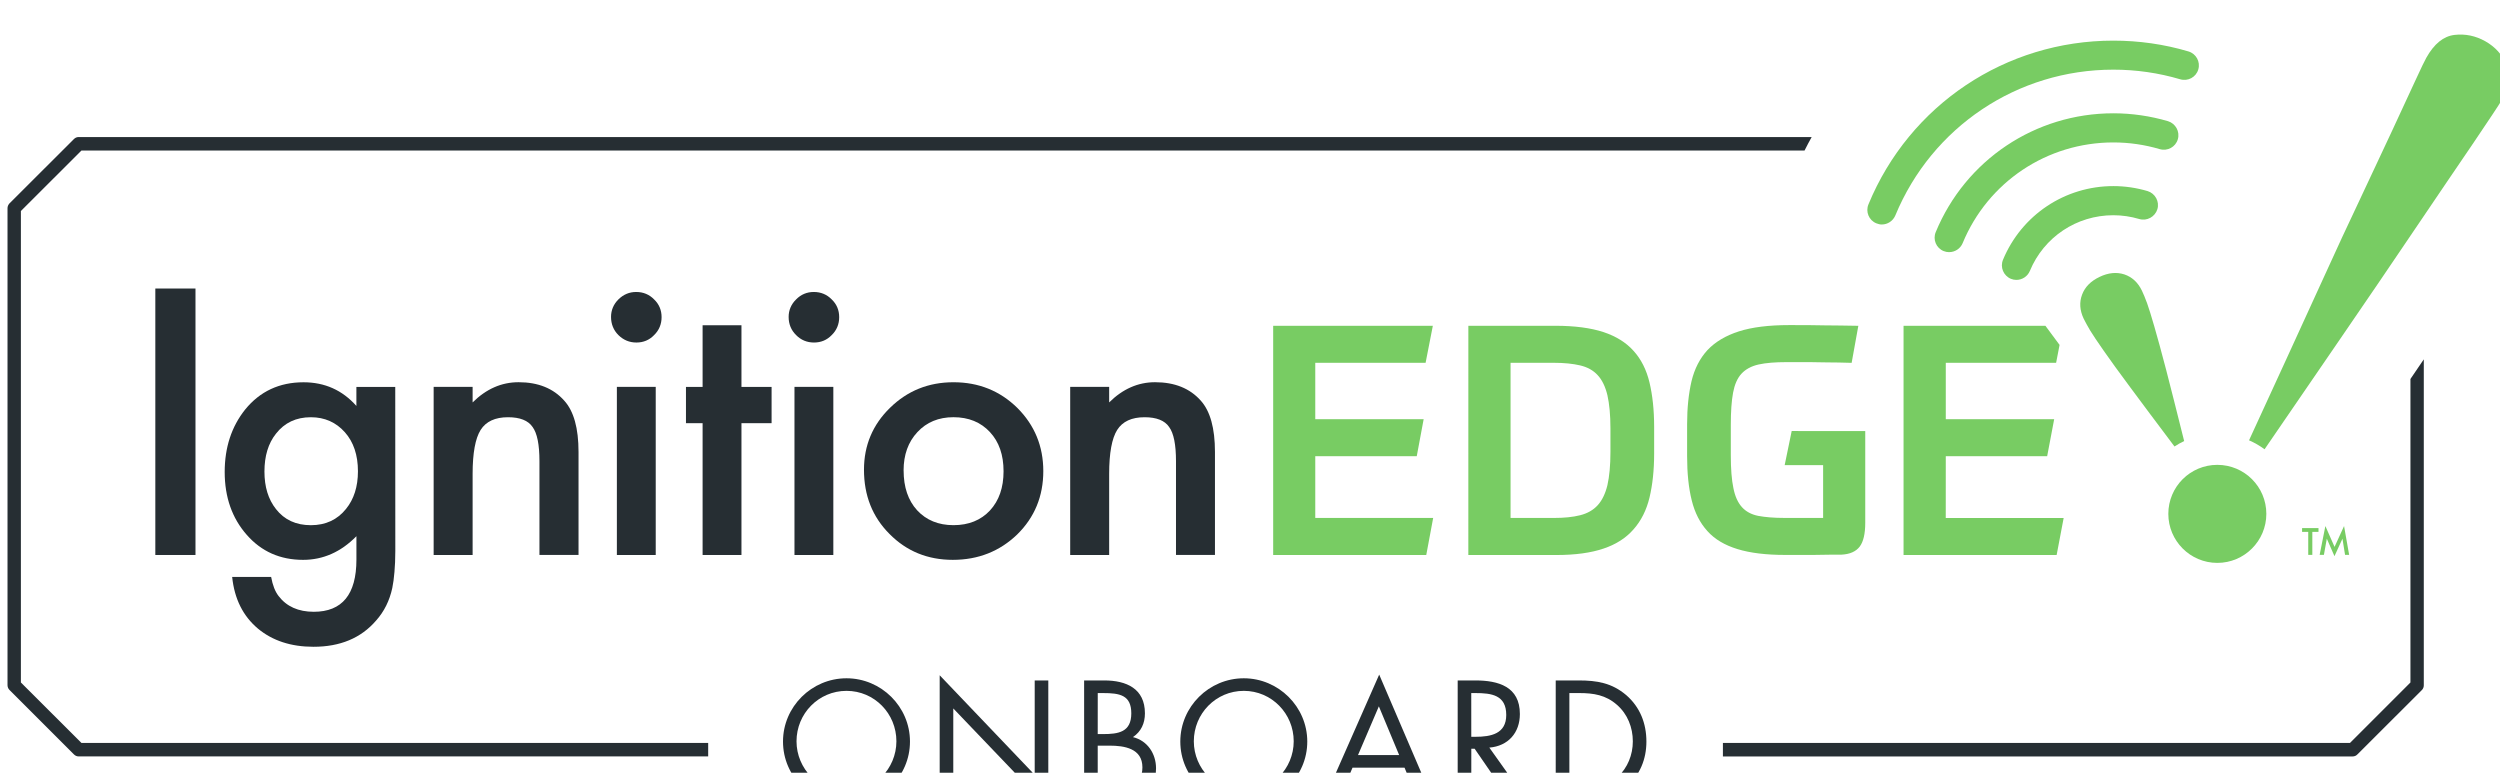
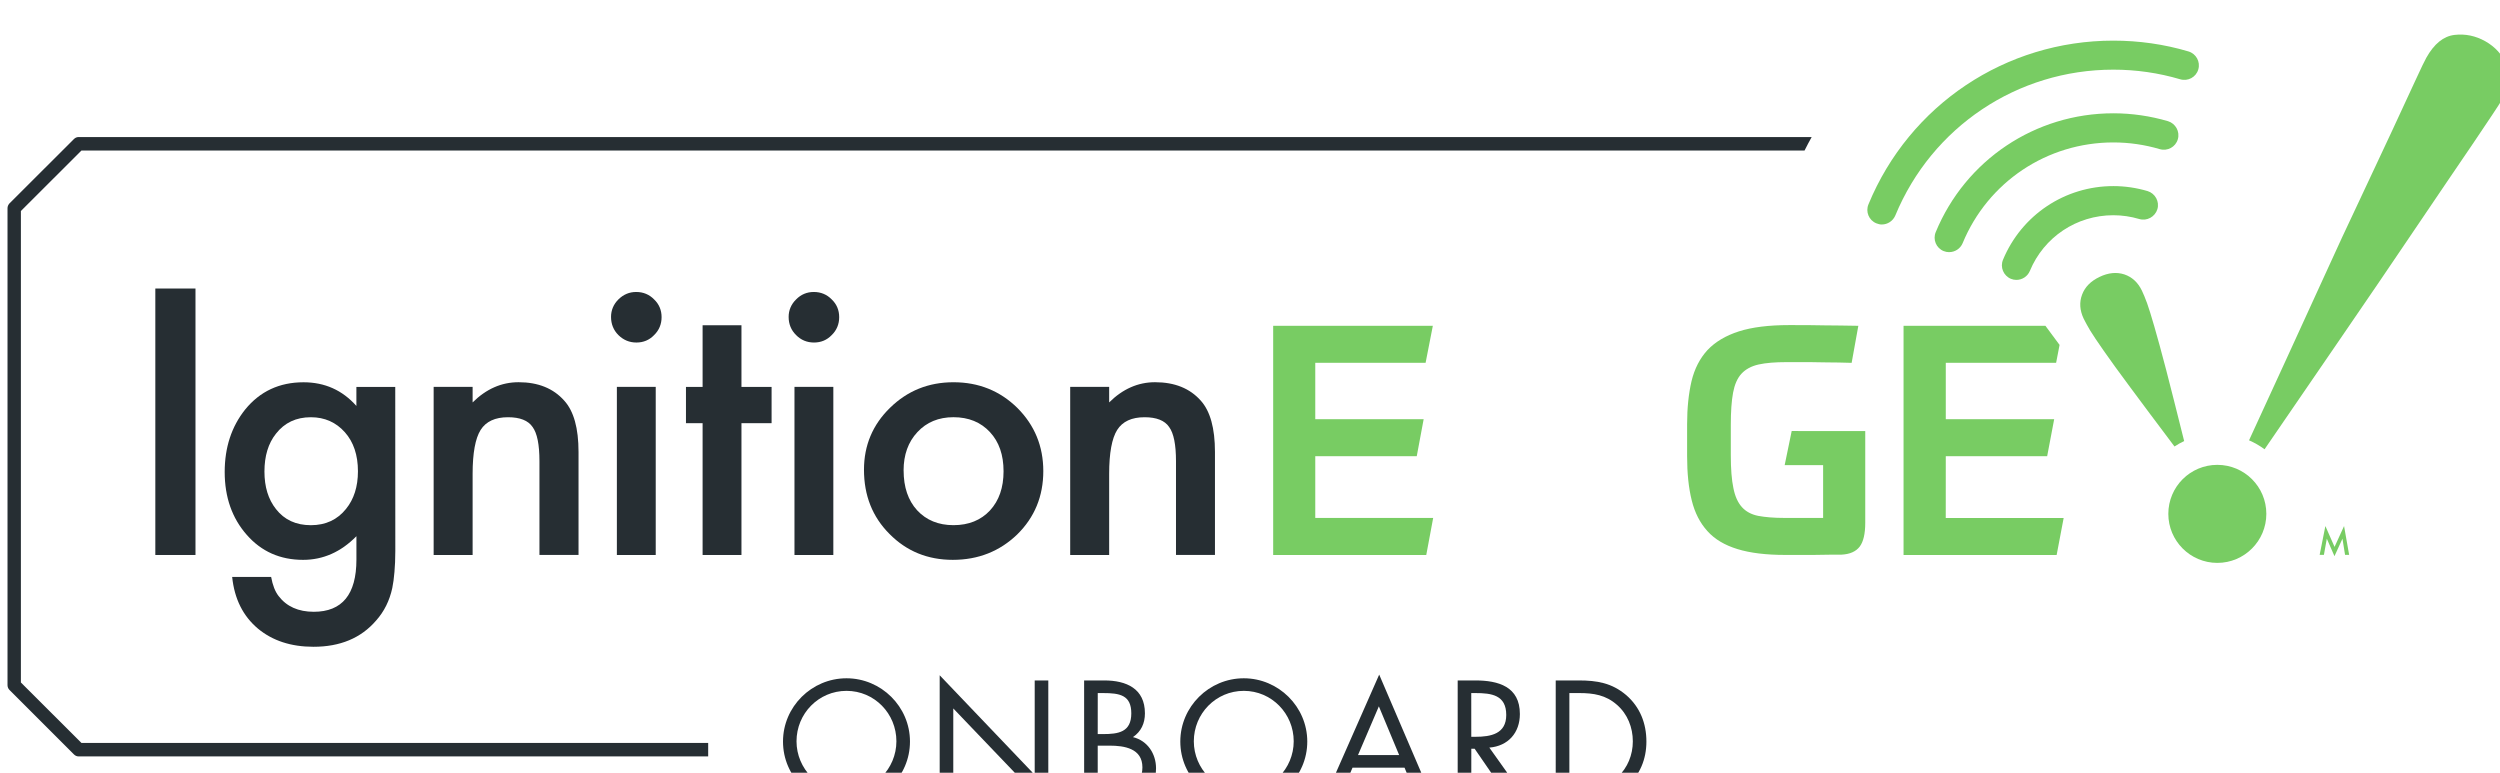
<svg xmlns="http://www.w3.org/2000/svg" xmlns:ns1="http://www.inkscape.org/namespaces/inkscape" xmlns:ns2="http://sodipodi.sourceforge.net/DTD/sodipodi-0.dtd" width="31.93mm" height="9.869mm" viewBox="0 0 31.93 9.869" version="1.1" id="svg40936" ns1:version="1.1.1 (3bf5ae0d25, 2021-09-20)" ns2:docname="Ign-edge_onboard_logo.svg">
  <ns2:namedview id="namedview40938" pagecolor="#ffffff" bordercolor="#666666" borderopacity="1.0" ns1:pageshadow="2" ns1:pageopacity="0.0" ns1:pagecheckerboard="0" ns1:document-units="mm" showgrid="false" fit-margin-top="0" fit-margin-left="0" fit-margin-right="0" fit-margin-bottom="0" ns1:zoom="4.3994184" ns1:cx="65.463199" ns1:cy="14.661029" ns1:window-width="1080" ns1:window-height="1867" ns1:window-x="-8" ns1:window-y="-8" ns1:window-maximized="1" ns1:current-layer="layer1" />
  <defs id="defs40933" />
  <g ns1:label="Ebene 1" ns1:groupmode="layer" id="layer1" transform="translate(-79.015,-55.429)">
    <g id="g41050" transform="matrix(0.353,0,0,0.353,-72.679,-646.599)">
      <path style="fill:#262e33;fill-opacity:1;fill-rule:nonzero;stroke:none" d="m 462.652,2015.578 c 0,1.27 -1.039,2.273 -2.297,2.273 -1.258,0 -2.297,-1.004 -2.297,-2.273 0,-1.262 1.039,-2.289 2.297,-2.289 1.258,0 2.297,1.027 2.297,2.289 m -4.105,-0.01 c 0,0.996 0.809,1.824 1.809,1.824 0.996,0 1.805,-0.828 1.805,-1.824 0,-1 -0.793,-1.824 -1.805,-1.824 -1.012,0 -1.809,0.824 -1.809,1.824" id="path36458" />
      <path style="fill:#262e33;fill-opacity:1;fill-rule:nonzero;stroke:none" d="m 463.727,2013.18 3.438,3.602 v -3.414 h 0.492 v 4.606 l -3.438,-3.594 v 3.394 h -0.492 z m 0,0" id="path36460" />
      <path style="fill:#262e33;fill-opacity:1;fill-rule:nonzero;stroke:none" d="m 468.953,2013.367 h 0.727 c 0.801,0 1.473,0.293 1.473,1.191 0,0.359 -0.137,0.66 -0.434,0.859 0.527,0.129 0.836,0.602 0.836,1.129 0,0.879 -0.707,1.226 -1.578,1.226 h -1.023 z m 0.492,1.941 h 0.188 c 0.555,0 1.027,-0.066 1.027,-0.75 0,-0.664 -0.422,-0.734 -1.023,-0.734 h -0.191 z m 0,2.012 h 0.492 c 0.547,0 1.125,-0.137 1.125,-0.809 0,-0.684 -0.652,-0.785 -1.191,-0.785 h -0.426 z m 0,0" id="path36462" />
      <path style="fill:#262e33;fill-opacity:1;fill-rule:nonzero;stroke:none" d="m 477.027,2015.578 c 0,1.27 -1.043,2.273 -2.297,2.273 -1.258,0 -2.297,-1.004 -2.297,-2.273 0,-1.262 1.039,-2.289 2.297,-2.289 1.254,0 2.297,1.027 2.297,2.289 m -4.105,-0.01 c 0,0.996 0.809,1.824 1.809,1.824 0.996,0 1.805,-0.828 1.805,-1.824 0,-1 -0.797,-1.824 -1.805,-1.824 -1.012,0 -1.809,0.824 -1.809,1.824" id="path36464" />
      <path style="fill:#262e33;fill-opacity:1;fill-rule:nonzero;stroke:none" d="m 478.664,2016.523 -0.531,1.25 h -0.539 l 2.035,-4.617 1.98,4.617 h -0.543 l -0.52,-1.25 z m 0.953,-2.219 -0.754,1.762 h 1.488 z m 0,0" id="path36466" />
      <path style="fill:#262e33;fill-opacity:1;fill-rule:nonzero;stroke:none" d="m 482.961,2017.773 h -0.492 v -4.406 h 0.637 c 0.836,0 1.613,0.223 1.613,1.215 0,0.68 -0.426,1.16 -1.105,1.215 l 1.406,1.976 h -0.605 l -1.332,-1.934 h -0.121 z m 0,-2.367 h 0.152 c 0.555,0 1.113,-0.105 1.113,-0.789 0,-0.723 -0.531,-0.793 -1.121,-0.793 h -0.145 z m 0,0" id="path36468" />
      <path style="fill:#262e33;fill-opacity:1;fill-rule:nonzero;stroke:none" d="m 486.016,2013.367 h 0.832 c 0.66,0 1.199,0.09 1.719,0.531 0.5,0.434 0.73,1.024 0.73,1.68 0,0.641 -0.234,1.207 -0.719,1.641 -0.527,0.469 -1.055,0.555 -1.742,0.555 h -0.82 z m 0.852,3.953 c 0.535,0 0.984,-0.078 1.391,-0.457 0.359,-0.34 0.547,-0.801 0.547,-1.293 0,-0.5 -0.191,-0.988 -0.574,-1.32 -0.402,-0.355 -0.844,-0.426 -1.363,-0.426 h -0.359 v 3.496 z m 0,0" id="path36470" />
      <path style="fill:#262e33;fill-opacity:1;fill-rule:nonzero;stroke:none" d="m 430.484,2013.441 v -17.059 l 2.191,-2.188 h 62.344 c 0.082,-0.164 0.168,-0.328 0.258,-0.488 h -62.703 c -0.066,0 -0.125,0.027 -0.172,0.074 l -2.332,2.328 c -0.043,0.047 -0.07,0.109 -0.07,0.172 v 17.258 c 0,0.066 0.027,0.129 0.07,0.172 l 2.332,2.332 c 0.047,0.047 0.105,0.074 0.172,0.074 h 22.777 v -0.488 h -22.676 z m 0,0" id="path36472" />
-       <path style="fill:#262e33;fill-opacity:1;fill-rule:nonzero;stroke:none" d="m 516.941,2002.461 v 10.98 l -2.188,2.188 h -22.688 v 0.488 h 22.785 c 0.066,0 0.129,-0.027 0.172,-0.074 l 2.332,-2.328 c 0.047,-0.047 0.07,-0.109 0.07,-0.172 v -11.793 c -0.156,0.234 -0.32,0.469 -0.484,0.711" id="path36474" />
      <path style="fill:#262e33;fill-opacity:1;fill-rule:nonzero;stroke:none" d="m 436.801,2008.828 h -1.453 v -9.641 h 1.453 z m 0,0" id="path36476" />
      <path style="fill:#262e33;fill-opacity:1;fill-rule:nonzero;stroke:none" d="m 444.031,2008.684 c 0,0.289 -0.012,0.539 -0.031,0.758 -0.019,0.223 -0.043,0.41 -0.078,0.578 -0.098,0.457 -0.293,0.852 -0.586,1.18 -0.547,0.637 -1.305,0.949 -2.266,0.949 -0.812,0 -1.48,-0.219 -2.008,-0.656 -0.539,-0.453 -0.852,-1.074 -0.934,-1.871 h 1.41 c 0.055,0.301 0.145,0.531 0.27,0.691 0.289,0.379 0.715,0.57 1.273,0.57 1.027,0 1.543,-0.629 1.543,-1.887 v -0.848 c -0.559,0.57 -1.203,0.856 -1.93,0.856 -0.828,0 -1.508,-0.301 -2.035,-0.902 -0.535,-0.606 -0.801,-1.367 -0.801,-2.277 0,-0.887 0.246,-1.641 0.742,-2.262 0.535,-0.656 1.238,-0.984 2.109,-0.984 0.77,0 1.406,0.285 1.914,0.856 v -0.688 h 1.406 z m -1.352,-2.883 c 0,-0.59 -0.16,-1.062 -0.473,-1.414 -0.32,-0.359 -0.73,-0.543 -1.23,-0.543 -0.535,0 -0.953,0.199 -1.262,0.594 -0.281,0.352 -0.418,0.812 -0.418,1.371 0,0.551 0.137,1.004 0.418,1.359 0.301,0.387 0.723,0.582 1.262,0.582 0.535,0 0.961,-0.199 1.273,-0.59 0.285,-0.352 0.43,-0.805 0.43,-1.359" id="path36478" />
      <path style="fill:#262e33;fill-opacity:1;fill-rule:nonzero;stroke:none" d="m 445.418,2002.746 h 1.41 v 0.562 c 0.492,-0.488 1.047,-0.731 1.664,-0.731 0.707,0 1.258,0.223 1.652,0.668 0.344,0.379 0.516,0.996 0.516,1.855 v 3.727 h -1.414 v -3.394 c 0,-0.598 -0.082,-1.012 -0.25,-1.238 -0.16,-0.234 -0.457,-0.351 -0.887,-0.351 -0.465,0 -0.797,0.152 -0.992,0.461 -0.191,0.305 -0.289,0.836 -0.289,1.59 v 2.934 h -1.41 z m 0,0" id="path36480" />
      <path style="fill:#262e33;fill-opacity:1;fill-rule:nonzero;stroke:none" d="m 468.449,2002.746 h 1.41 v 0.562 c 0.492,-0.488 1.047,-0.731 1.66,-0.731 0.711,0 1.262,0.223 1.656,0.668 0.34,0.379 0.512,0.996 0.512,1.855 v 3.727 h -1.41 v -3.394 c 0,-0.598 -0.082,-1.012 -0.25,-1.238 -0.16,-0.234 -0.457,-0.351 -0.887,-0.351 -0.465,0 -0.797,0.152 -0.992,0.461 -0.191,0.305 -0.289,0.836 -0.289,1.59 v 2.934 h -1.41 z m 0,0" id="path36482" />
      <path style="fill:#262e33;fill-opacity:1;fill-rule:nonzero;stroke:none" d="m 451.836,2000.215 c 0,-0.242 0.09,-0.457 0.266,-0.633 0.184,-0.18 0.395,-0.27 0.645,-0.27 0.254,0 0.473,0.09 0.648,0.27 0.18,0.172 0.27,0.387 0.27,0.641 0,0.254 -0.09,0.473 -0.27,0.648 -0.172,0.18 -0.387,0.27 -0.641,0.27 -0.254,0 -0.469,-0.09 -0.652,-0.27 -0.176,-0.176 -0.266,-0.398 -0.266,-0.656 m 1.617,8.613 h -1.406 v -6.082 h 1.406 z m 0,0" id="path36484" />
      <path style="fill:#262e33;fill-opacity:1;fill-rule:nonzero;stroke:none" d="m 456.555,2004.059 v 4.769 h -1.406 v -4.769 h -0.602 v -1.312 h 0.602 v -2.231 h 1.406 v 2.231 h 1.09 v 1.312 z m 0,0" id="path36486" />
      <path style="fill:#262e33;fill-opacity:1;fill-rule:nonzero;stroke:none" d="m 458.262,2000.215 c 0,-0.242 0.09,-0.457 0.27,-0.633 0.176,-0.18 0.391,-0.27 0.641,-0.27 0.254,0 0.473,0.09 0.648,0.27 0.18,0.172 0.27,0.387 0.27,0.641 0,0.254 -0.09,0.473 -0.27,0.648 -0.172,0.18 -0.387,0.27 -0.641,0.27 -0.254,0 -0.473,-0.09 -0.648,-0.27 -0.18,-0.176 -0.27,-0.398 -0.27,-0.656 m 1.617,8.613 h -1.406 v -6.082 h 1.406 z m 0,0" id="path36488" />
      <path style="fill:#262e33;fill-opacity:1;fill-rule:nonzero;stroke:none" d="m 460.988,2005.742 c 0,-0.875 0.312,-1.625 0.941,-2.238 0.629,-0.617 1.395,-0.926 2.297,-0.926 0.91,0 1.68,0.309 2.312,0.93 0.621,0.621 0.938,1.383 0.938,2.285 0,0.91 -0.316,1.676 -0.945,2.293 -0.633,0.609 -1.41,0.918 -2.328,0.918 -0.91,0 -1.676,-0.312 -2.293,-0.938 -0.617,-0.617 -0.922,-1.391 -0.922,-2.324 m 1.434,0.027 c 0,0.606 0.164,1.086 0.488,1.441 0.332,0.359 0.773,0.539 1.316,0.539 0.551,0 0.992,-0.18 1.32,-0.531 0.328,-0.355 0.492,-0.828 0.492,-1.418 0,-0.594 -0.164,-1.066 -0.492,-1.418 -0.332,-0.359 -0.773,-0.539 -1.32,-0.539 -0.535,0 -0.973,0.18 -1.305,0.539 -0.332,0.355 -0.5,0.82 -0.5,1.387" id="path36490" />
      <path style="fill:#78cc63;fill-opacity:1;fill-rule:nonzero;stroke:none" d="m 481.57,2000.535 -0.262,1.34 h -3.992 v 2.039 h 3.922 l -0.25,1.34 h -3.672 v 2.234 h 4.266 l -0.25,1.34 h -5.539 v -8.293 z m 0,0" id="path36492" />
-       <path style="fill:#78cc63;fill-opacity:1;fill-rule:nonzero;stroke:none" d="m 482.855,2000.535 h 3.156 c 0.695,0 1.273,0.078 1.73,0.227 0.457,0.152 0.824,0.379 1.094,0.684 0.273,0.301 0.465,0.684 0.574,1.141 0.109,0.457 0.168,0.992 0.168,1.605 v 0.969 c 0,0.605 -0.059,1.133 -0.168,1.59 -0.109,0.453 -0.301,0.836 -0.574,1.145 -0.27,0.312 -0.633,0.547 -1.086,0.699 -0.457,0.156 -1.027,0.234 -1.715,0.234 h -3.18 z m 1.527,6.953 h 1.559 c 0.375,0 0.695,-0.031 0.957,-0.098 0.266,-0.066 0.477,-0.188 0.637,-0.363 0.16,-0.176 0.277,-0.418 0.352,-0.727 0.07,-0.312 0.109,-0.711 0.109,-1.199 v -0.852 c 0,-0.488 -0.039,-0.887 -0.109,-1.199 -0.074,-0.309 -0.191,-0.555 -0.352,-0.727 -0.16,-0.176 -0.371,-0.293 -0.637,-0.355 -0.262,-0.062 -0.582,-0.094 -0.957,-0.094 h -1.559 z m 0,0" id="path36494" />
      <path style="fill:#78cc63;fill-opacity:1;fill-rule:nonzero;stroke:none" d="m 497.215,2004.344 v 3.32 c 0,0.395 -0.066,0.68 -0.199,0.859 -0.137,0.18 -0.355,0.277 -0.66,0.293 -0.023,0 -0.137,0 -0.344,0 -0.207,0 -0.43,0.01 -0.672,0.01 h -1.016 c -0.695,0 -1.273,-0.07 -1.73,-0.211 -0.461,-0.141 -0.824,-0.355 -1.09,-0.652 -0.266,-0.293 -0.457,-0.664 -0.566,-1.109 -0.113,-0.449 -0.168,-0.981 -0.168,-1.605 v -1.152 c 0,-0.59 0.055,-1.109 0.16,-1.559 0.109,-0.449 0.301,-0.824 0.578,-1.125 0.281,-0.297 0.66,-0.523 1.137,-0.676 0.477,-0.152 1.082,-0.227 1.816,-0.227 0.477,0 0.902,0 1.281,0.01 0.379,0 0.785,0.01 1.223,0.016 l -0.242,1.34 c -0.336,-0.01 -0.629,-0.016 -0.871,-0.016 -0.246,0 -0.457,-0.01 -0.633,-0.01 h -0.848 c -0.414,0 -0.75,0.027 -1.016,0.086 -0.262,0.059 -0.469,0.172 -0.617,0.332 -0.152,0.164 -0.25,0.395 -0.305,0.688 -0.055,0.297 -0.082,0.684 -0.082,1.164 v 1.094 c 0,0.5 0.031,0.898 0.094,1.195 0.059,0.301 0.164,0.527 0.309,0.688 0.145,0.16 0.34,0.266 0.59,0.316 0.25,0.047 0.566,0.074 0.945,0.074 h 1.402 v -1.91 h -1.391 l 0.254,-1.234 z m 0,0" id="path36496" />
      <path style="fill:#78cc63;fill-opacity:1;fill-rule:nonzero;stroke:none" d="m 497.816,1996.871 c -0.066,0 -0.133,-0.016 -0.199,-0.043 -0.27,-0.109 -0.398,-0.418 -0.285,-0.688 1.484,-3.598 4.965,-5.922 8.859,-5.922 0.922,0 1.84,0.129 2.719,0.391 0.277,0.082 0.438,0.375 0.355,0.652 -0.082,0.281 -0.375,0.438 -0.656,0.355 -0.781,-0.231 -1.594,-0.348 -2.418,-0.348 -3.469,0 -6.562,2.07 -7.887,5.274 -0.086,0.203 -0.281,0.328 -0.488,0.328" id="path36498" />
      <path style="fill:#78cc63;fill-opacity:1;fill-rule:nonzero;stroke:none" d="m 502.684,1998.875 c -0.066,0 -0.133,-0.012 -0.199,-0.039 -0.27,-0.113 -0.398,-0.422 -0.285,-0.691 0.672,-1.617 2.238,-2.664 3.992,-2.664 0.422,0 0.836,0.062 1.238,0.18 0.277,0.086 0.438,0.379 0.355,0.656 -0.086,0.277 -0.379,0.438 -0.656,0.355 -0.305,-0.09 -0.621,-0.137 -0.938,-0.137 -1.328,0 -2.512,0.789 -3.02,2.016 -0.086,0.203 -0.281,0.324 -0.488,0.324" id="path36500" />
      <path style="fill:#78cc63;fill-opacity:1;fill-rule:nonzero;stroke:none" d="m 500.25,1997.871 c -0.066,0 -0.133,-0.012 -0.199,-0.039 -0.27,-0.109 -0.398,-0.418 -0.285,-0.688 1.078,-2.609 3.602,-4.297 6.426,-4.297 0.672,0 1.336,0.098 1.977,0.285 0.277,0.086 0.438,0.379 0.355,0.656 -0.082,0.281 -0.375,0.438 -0.656,0.355 -0.543,-0.16 -1.105,-0.242 -1.676,-0.242 -2.398,0 -4.539,1.43 -5.453,3.645 -0.086,0.203 -0.281,0.324 -0.488,0.324" id="path36502" />
      <path style="fill:#78cc63;fill-opacity:1;fill-rule:nonzero;stroke:none" d="m 500.129,2005.254 h 3.668 l 0.254,-1.34 h -3.922 v -2.039 h 3.992 l 0.125,-0.648 -0.512,-0.691 h -5.133 v 8.293 h 5.539 l 0.254,-1.34 h -4.266 z m 0,0" id="path36504" />
      <path style="fill:#78cc63;fill-opacity:1;fill-rule:nonzero;stroke:none" d="m 520.422,1991.082 c -0.164,-0.359 -0.418,-0.641 -0.77,-0.84 -0.355,-0.199 -0.727,-0.277 -1.117,-0.231 -0.398,0.047 -0.734,0.32 -1.016,0.82 -0.055,0.094 -0.191,0.375 -0.41,0.852 -0.219,0.477 -0.5,1.074 -0.836,1.805 -0.34,0.723 -0.723,1.543 -1.148,2.449 -0.43,0.906 -0.875,1.863 -1.328,2.863 -0.461,1 -0.922,2.012 -1.387,3.031 -0.461,1 -0.895,1.953 -1.309,2.848 0.199,0.086 0.387,0.195 0.562,0.324 0.848,-1.238 1.754,-2.562 2.715,-3.961 0.977,-1.422 1.879,-2.75 2.715,-3.988 0.84,-1.238 1.551,-2.293 2.141,-3.156 0.586,-0.867 0.922,-1.375 1.008,-1.523 0.281,-0.5 0.344,-0.93 0.18,-1.293" id="path36506" />
      <path style="fill:#78cc63;fill-opacity:1;fill-rule:nonzero;stroke:none" d="m 508.754,2004.707 c -0.266,-1.07 -0.484,-1.926 -0.652,-2.578 -0.172,-0.66 -0.316,-1.18 -0.426,-1.562 -0.109,-0.383 -0.199,-0.664 -0.262,-0.844 -0.066,-0.18 -0.129,-0.332 -0.188,-0.457 -0.145,-0.301 -0.359,-0.496 -0.637,-0.59 -0.281,-0.09 -0.578,-0.062 -0.895,0.09 -0.32,0.152 -0.531,0.367 -0.633,0.641 -0.105,0.277 -0.086,0.566 0.055,0.867 0.062,0.125 0.141,0.27 0.238,0.434 0.098,0.16 0.262,0.406 0.492,0.734 0.227,0.328 0.543,0.762 0.949,1.309 0.402,0.547 0.941,1.262 1.609,2.152 0.113,-0.074 0.23,-0.141 0.348,-0.195" id="path36508" />
      <path style="fill:#78cc63;fill-opacity:1;fill-rule:nonzero;stroke:none" d="m 511.727,2007.34 c 0,0.977 -0.793,1.774 -1.773,1.774 -0.98,0 -1.773,-0.797 -1.773,-1.774 0,-0.98 0.793,-1.773 1.773,-1.773 0.98,0 1.773,0.793 1.773,1.773" id="path36510" />
-       <path style="fill:#78cc63;fill-opacity:1;fill-rule:nonzero;stroke:none" d="m 513.02,2007.855 v 0.137 h 0.223 v 0.832 h 0.148 v -0.832 h 0.223 v -0.137 z m 0,0" id="path36512" />
      <path style="fill:#78cc63;fill-opacity:1;fill-rule:nonzero;stroke:none" d="m 513.656,2008.824 0.207,-1.043 0.332,0.754 0.344,-0.754 0.184,1.043 h -0.148 l -0.094,-0.586 -0.289,0.633 -0.277,-0.633 -0.105,0.586 z m 0,0" id="path36514" />
    </g>
  </g>
</svg>